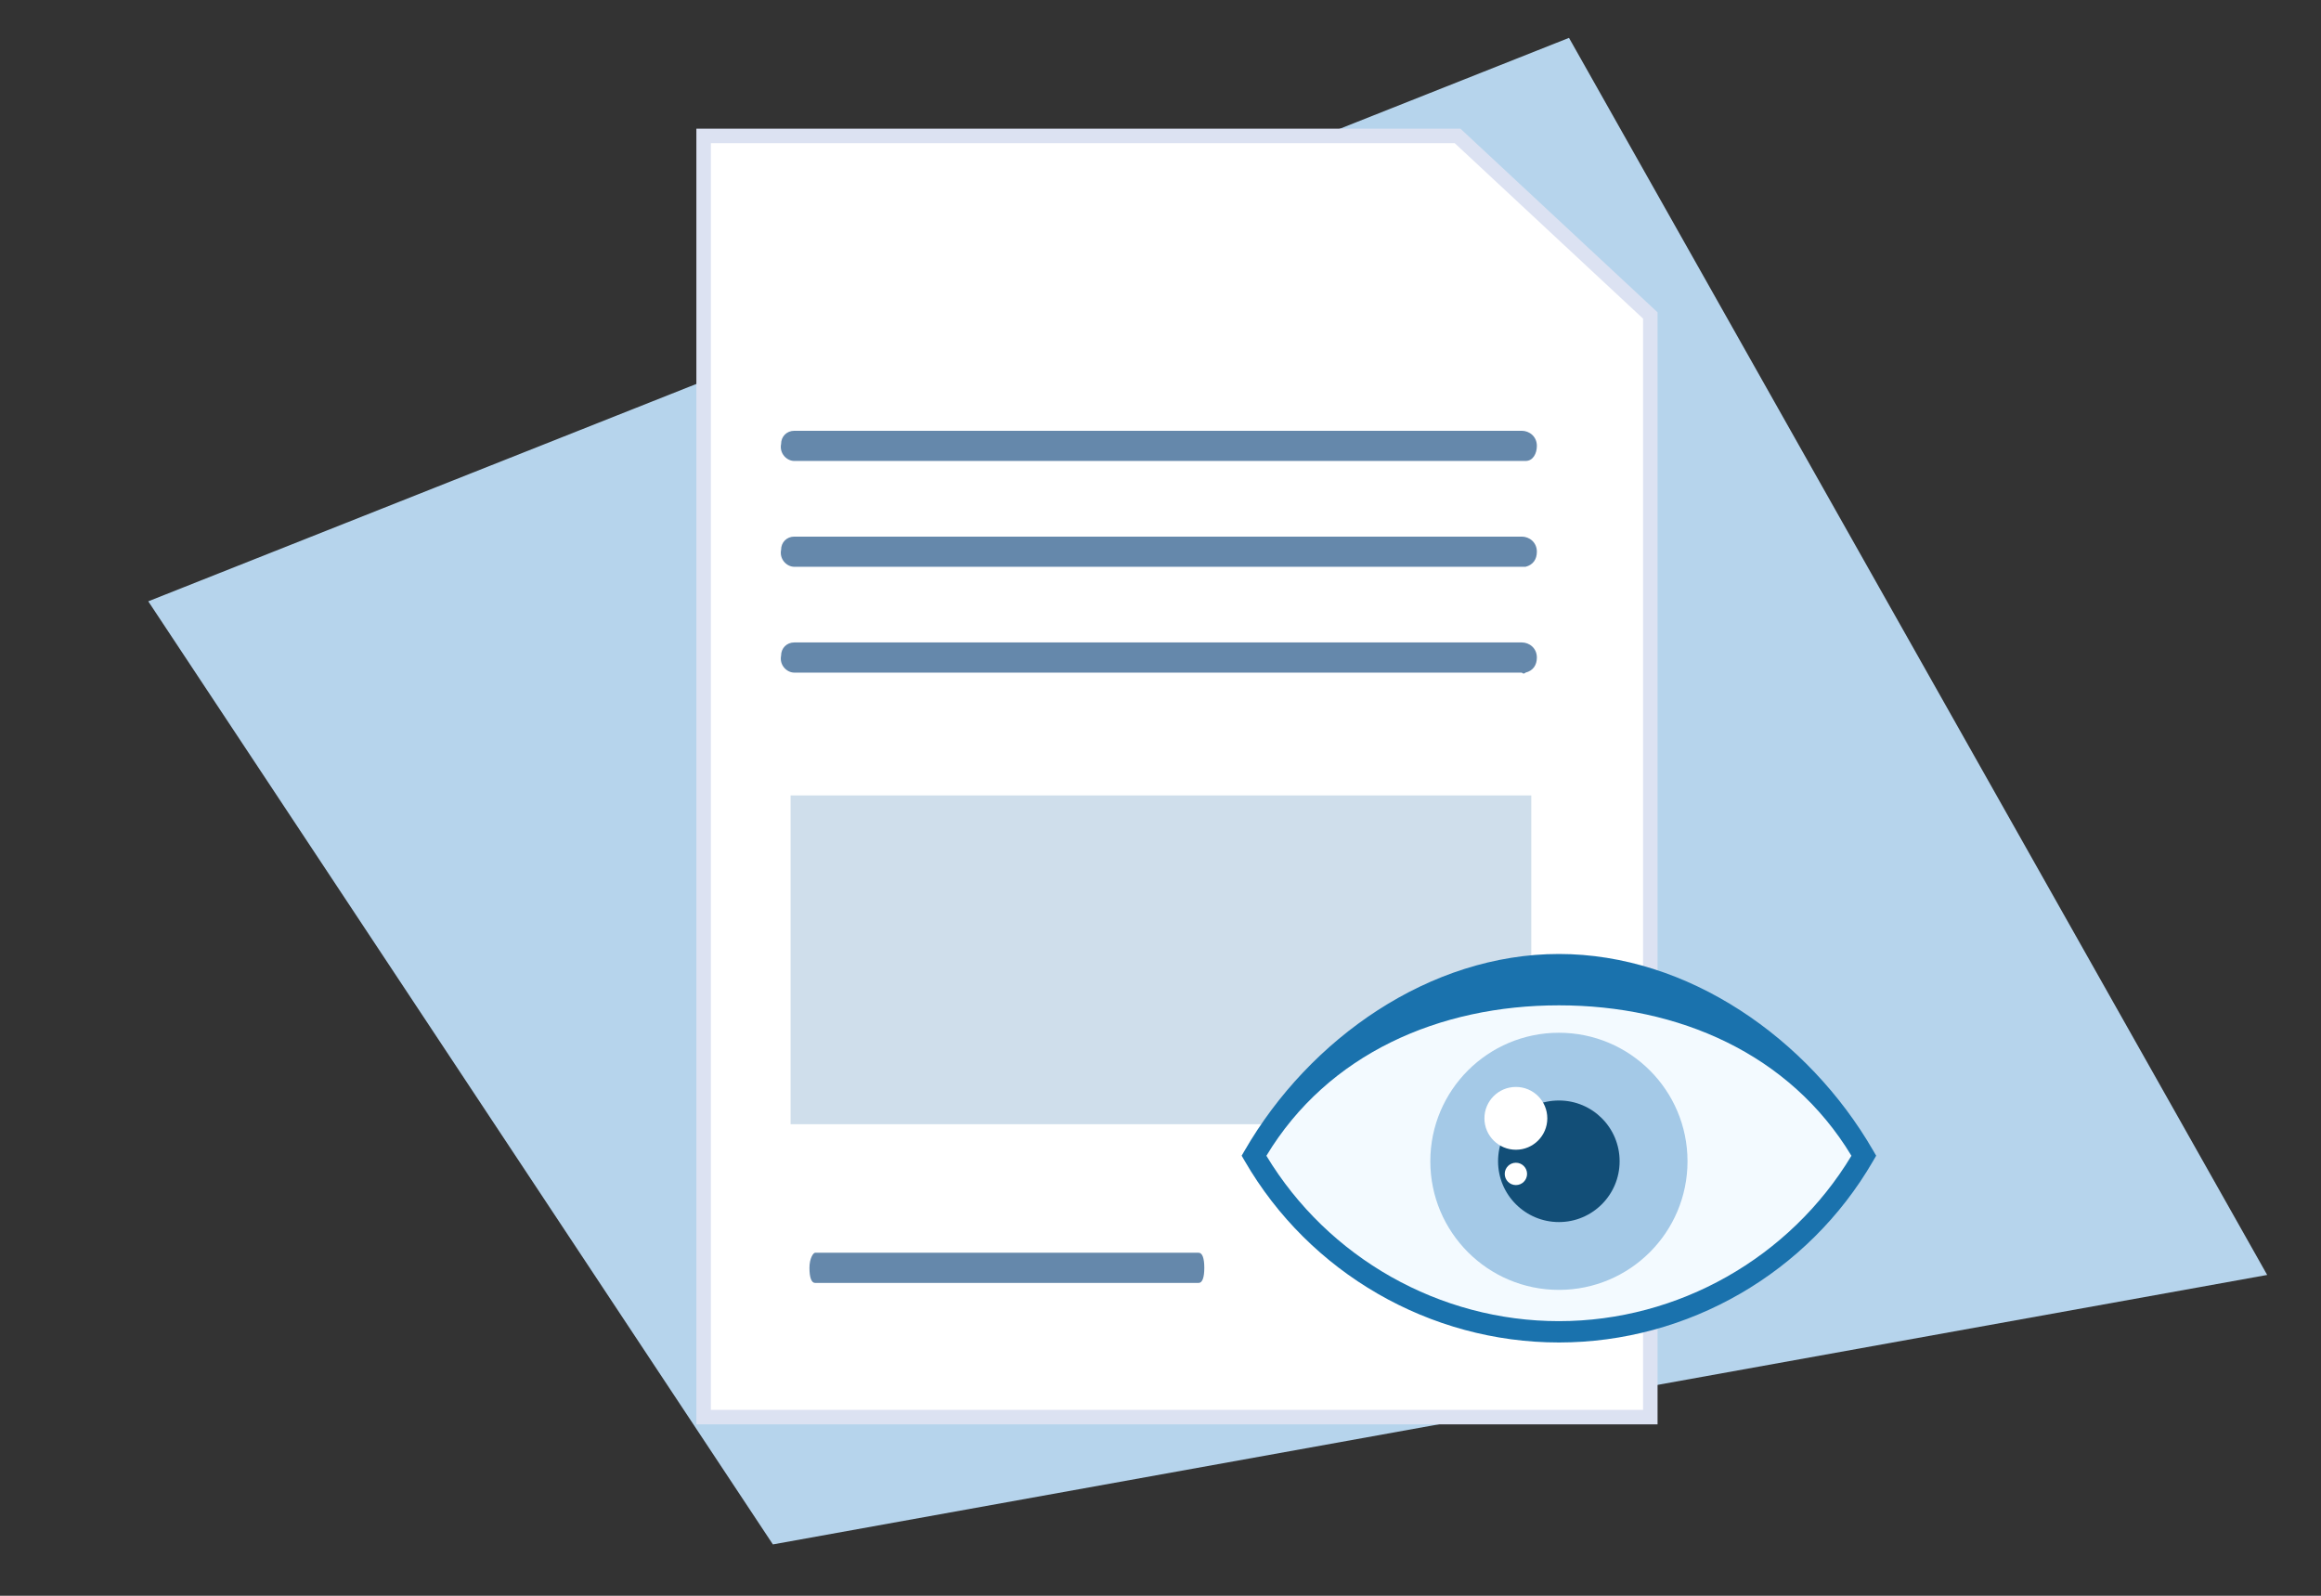
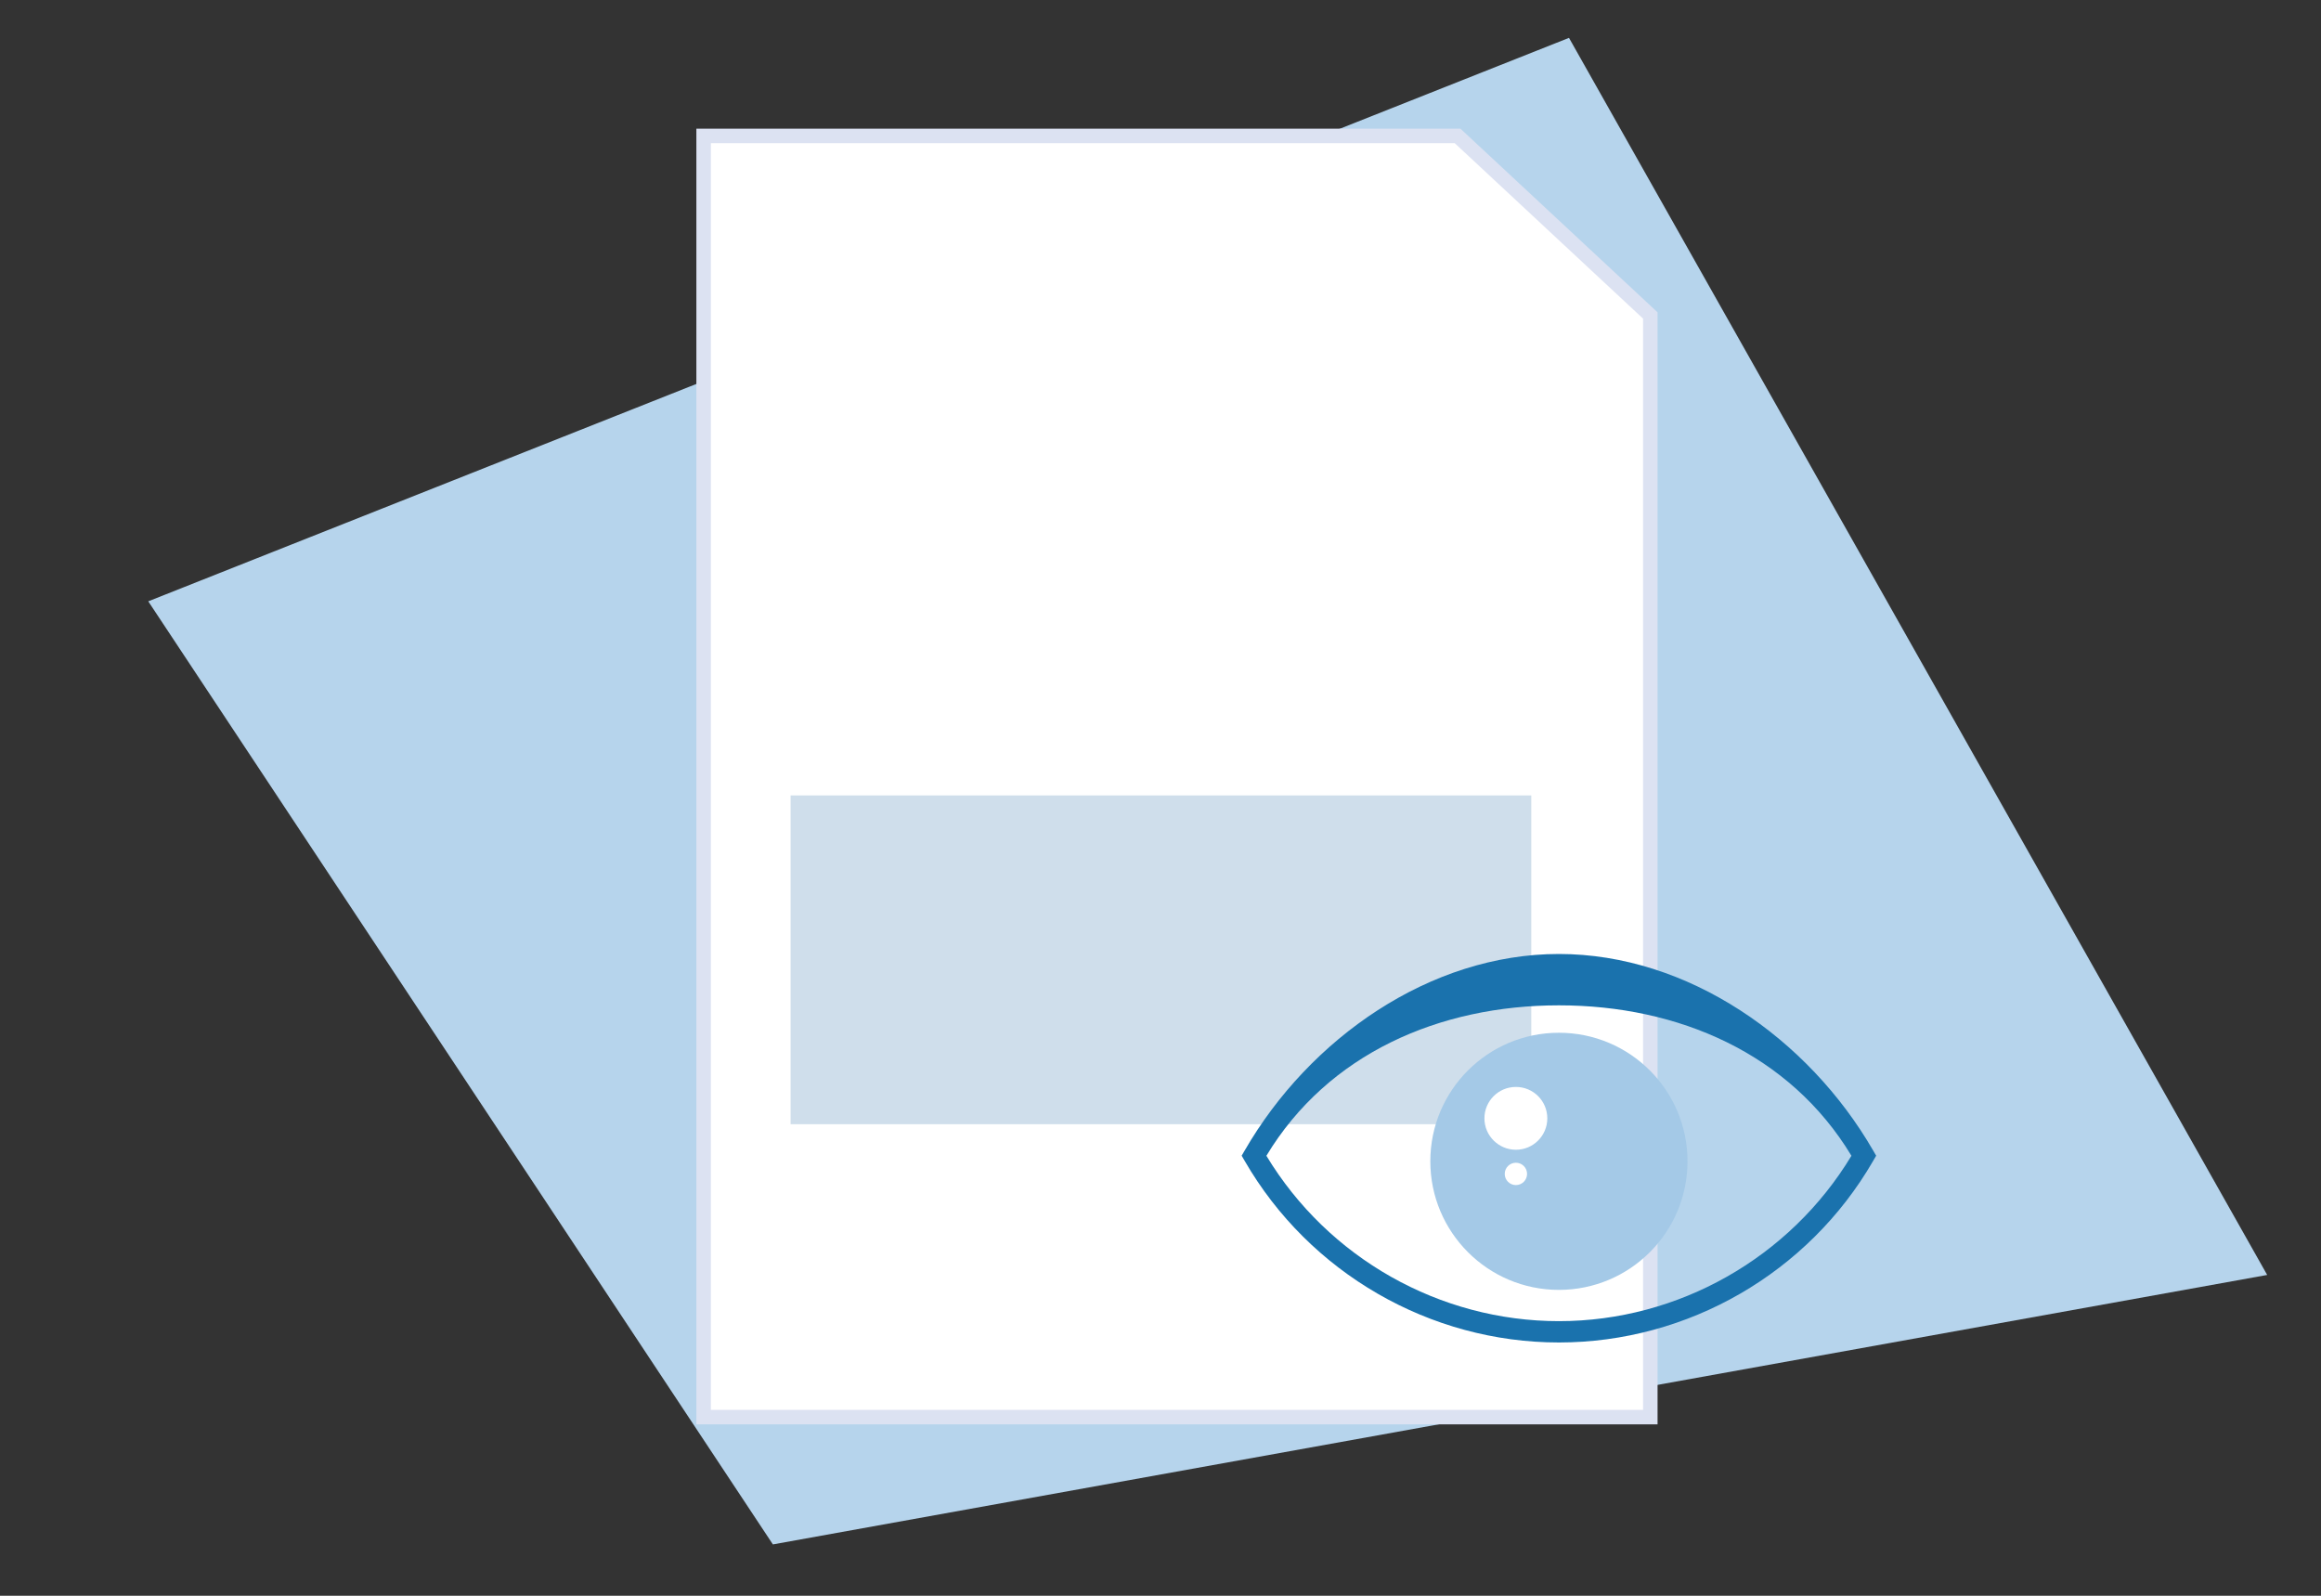
<svg xmlns="http://www.w3.org/2000/svg" id="b" data-name="Layer 2" width="320" height="220" viewBox="0 0 320 220">
  <rect x="0" y="0" width="320" height="220" fill="#333333" stroke="none" />
  <defs>
    <style>      .c, .d {        fill: #fff;      }      .e {        fill: #cfdeeb;      }      .f {        fill: #124e77;      }      .g {        fill: #a4c9e7;      }      .h {        fill: #f3faff;      }      .i {        fill: #1a72ad;      }      .d {        fill-rule: evenodd;        stroke: #dce2f2;        stroke-miterlimit: 10;        stroke-width: 2px;      }      .j {        fill: #b6d4ec;      }      .k {        fill: #6588ab;      }    </style>
  </defs>
  <polygon class="j" points="106.56 212.92 312.58 175.77 216.32 5.22 20.44 82.9 106.56 212.92" />
  <g>
    <g>
      <polygon class="d" points="227.53 43.49 200.96 18.74 97.01 18.74 97.01 195.37 227.53 195.37 227.53 43.49" />
-       <path class="k" d="m209.81,92.73h-100.3c-1.04,0-2.08-1.04-1.82-2.34,0-1.04.78-1.82,1.82-1.82h100.3c1.04,0,2.08.78,2.08,2.08h0c0,1.04-.52,1.82-1.56,2.08q-.26.26-.52,0Zm0-14.59h-100.3c-1.04,0-2.08-1.04-1.82-2.34,0-1.04.78-1.82,1.82-1.82h100.3c1.04,0,2.08.78,2.08,2.08h0c0,1.04-.52,1.82-1.56,2.08q-.26,0-.52,0Zm0-14.59h-100.3c-1.04,0-2.08-1.04-1.82-2.34,0-1.04.78-1.82,1.82-1.82h100.3c1.04,0,2.08.78,2.08,2.08h0c0,1.04-.52,2.08-1.56,2.08q-.26,0-.52,0h0Zm-44.55,113.32h-52.88c-.52,0-.78-.78-.78-2.08s.52-2.08.78-2.08h52.88c.52,0,.78.78.78,2.08,0,1.3-.26,2.08-.78,2.08h0Z" />
      <rect class="e" x="109" y="109.66" width="102.12" height="45.33" />
    </g>
    <g>
      <g>
-         <path class="h" d="m214.93,135.06c-17.97,0-33.64,9.77-42.04,24.27,8.4,14.51,24.07,24.27,42.04,24.27s33.65-9.77,42.04-24.27c-8.39-14.51-24.07-24.27-42.04-24.27Z" />
        <path class="i" d="m214.93,185.08c-17.79,0-34.38-9.58-43.31-25.01l-.43-.74.43-.74c8.93-15.43,25.53-27.07,43.31-27.07s34.39,11.65,43.31,27.07l.43.74-.43.74c-8.93,15.43-25.52,25.01-43.31,25.01Zm-40.33-25.74c8.5,14.09,23.88,22.8,40.33,22.8s31.83-8.72,40.33-22.8c-8.5-14.09-23.87-20.74-40.33-20.74s-31.83,6.65-40.33,20.74Z" />
      </g>
      <g>
        <path class="g" d="m232.66,160.1c0,9.79-7.94,17.73-17.73,17.73s-17.73-7.94-17.73-17.73,7.94-17.72,17.73-17.72,17.73,7.94,17.73,17.72Z" />
-         <path class="f" d="m223.3,160.1c0,4.63-3.75,8.38-8.37,8.38s-8.39-3.75-8.39-8.38,3.75-8.38,8.39-8.38,8.37,3.75,8.37,8.38Z" />
        <path class="c" d="m213.33,154.18c0,2.39-1.94,4.33-4.33,4.33s-4.34-1.94-4.34-4.33,1.94-4.33,4.34-4.33,4.33,1.94,4.33,4.33Z" />
-         <path class="c" d="m210.54,161.84c0,.85-.69,1.54-1.54,1.54s-1.54-.69-1.54-1.54.69-1.54,1.54-1.54,1.54.69,1.54,1.54Z" />
+         <path class="c" d="m210.54,161.84c0,.85-.69,1.54-1.54,1.54s-1.54-.69-1.54-1.54.69-1.54,1.54-1.54,1.54.69,1.54,1.54" />
      </g>
    </g>
  </g>
</svg>